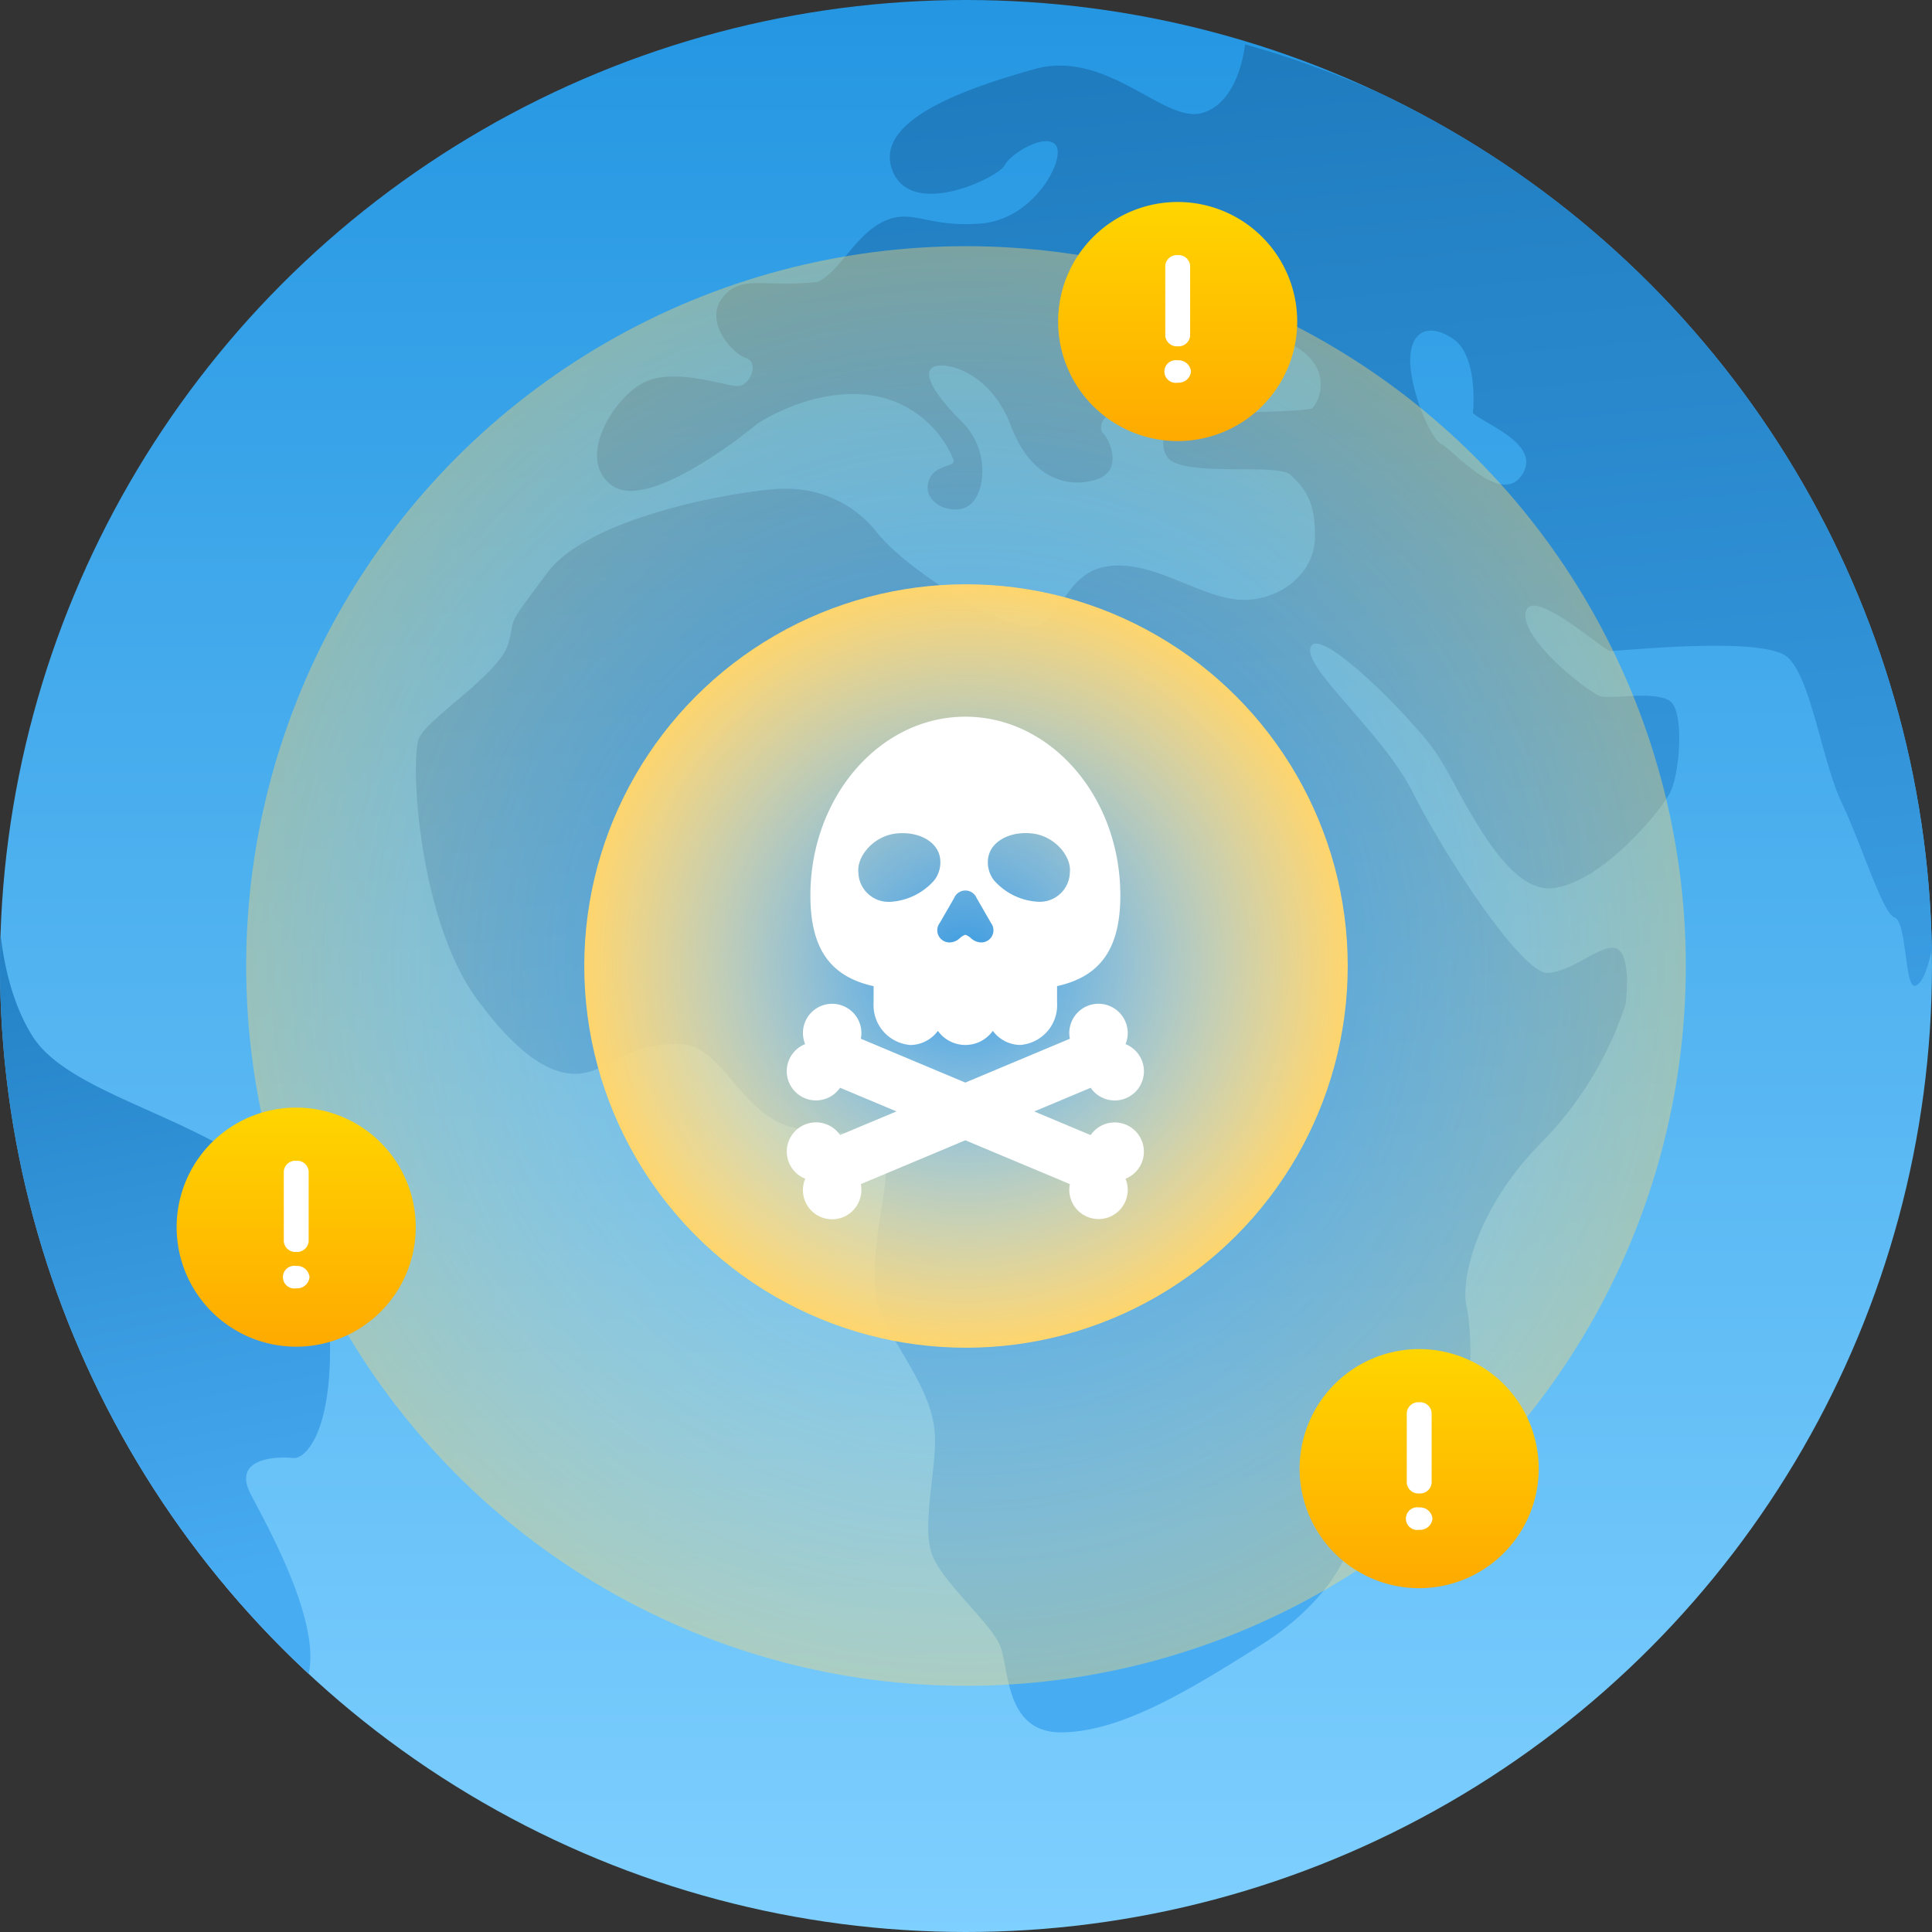
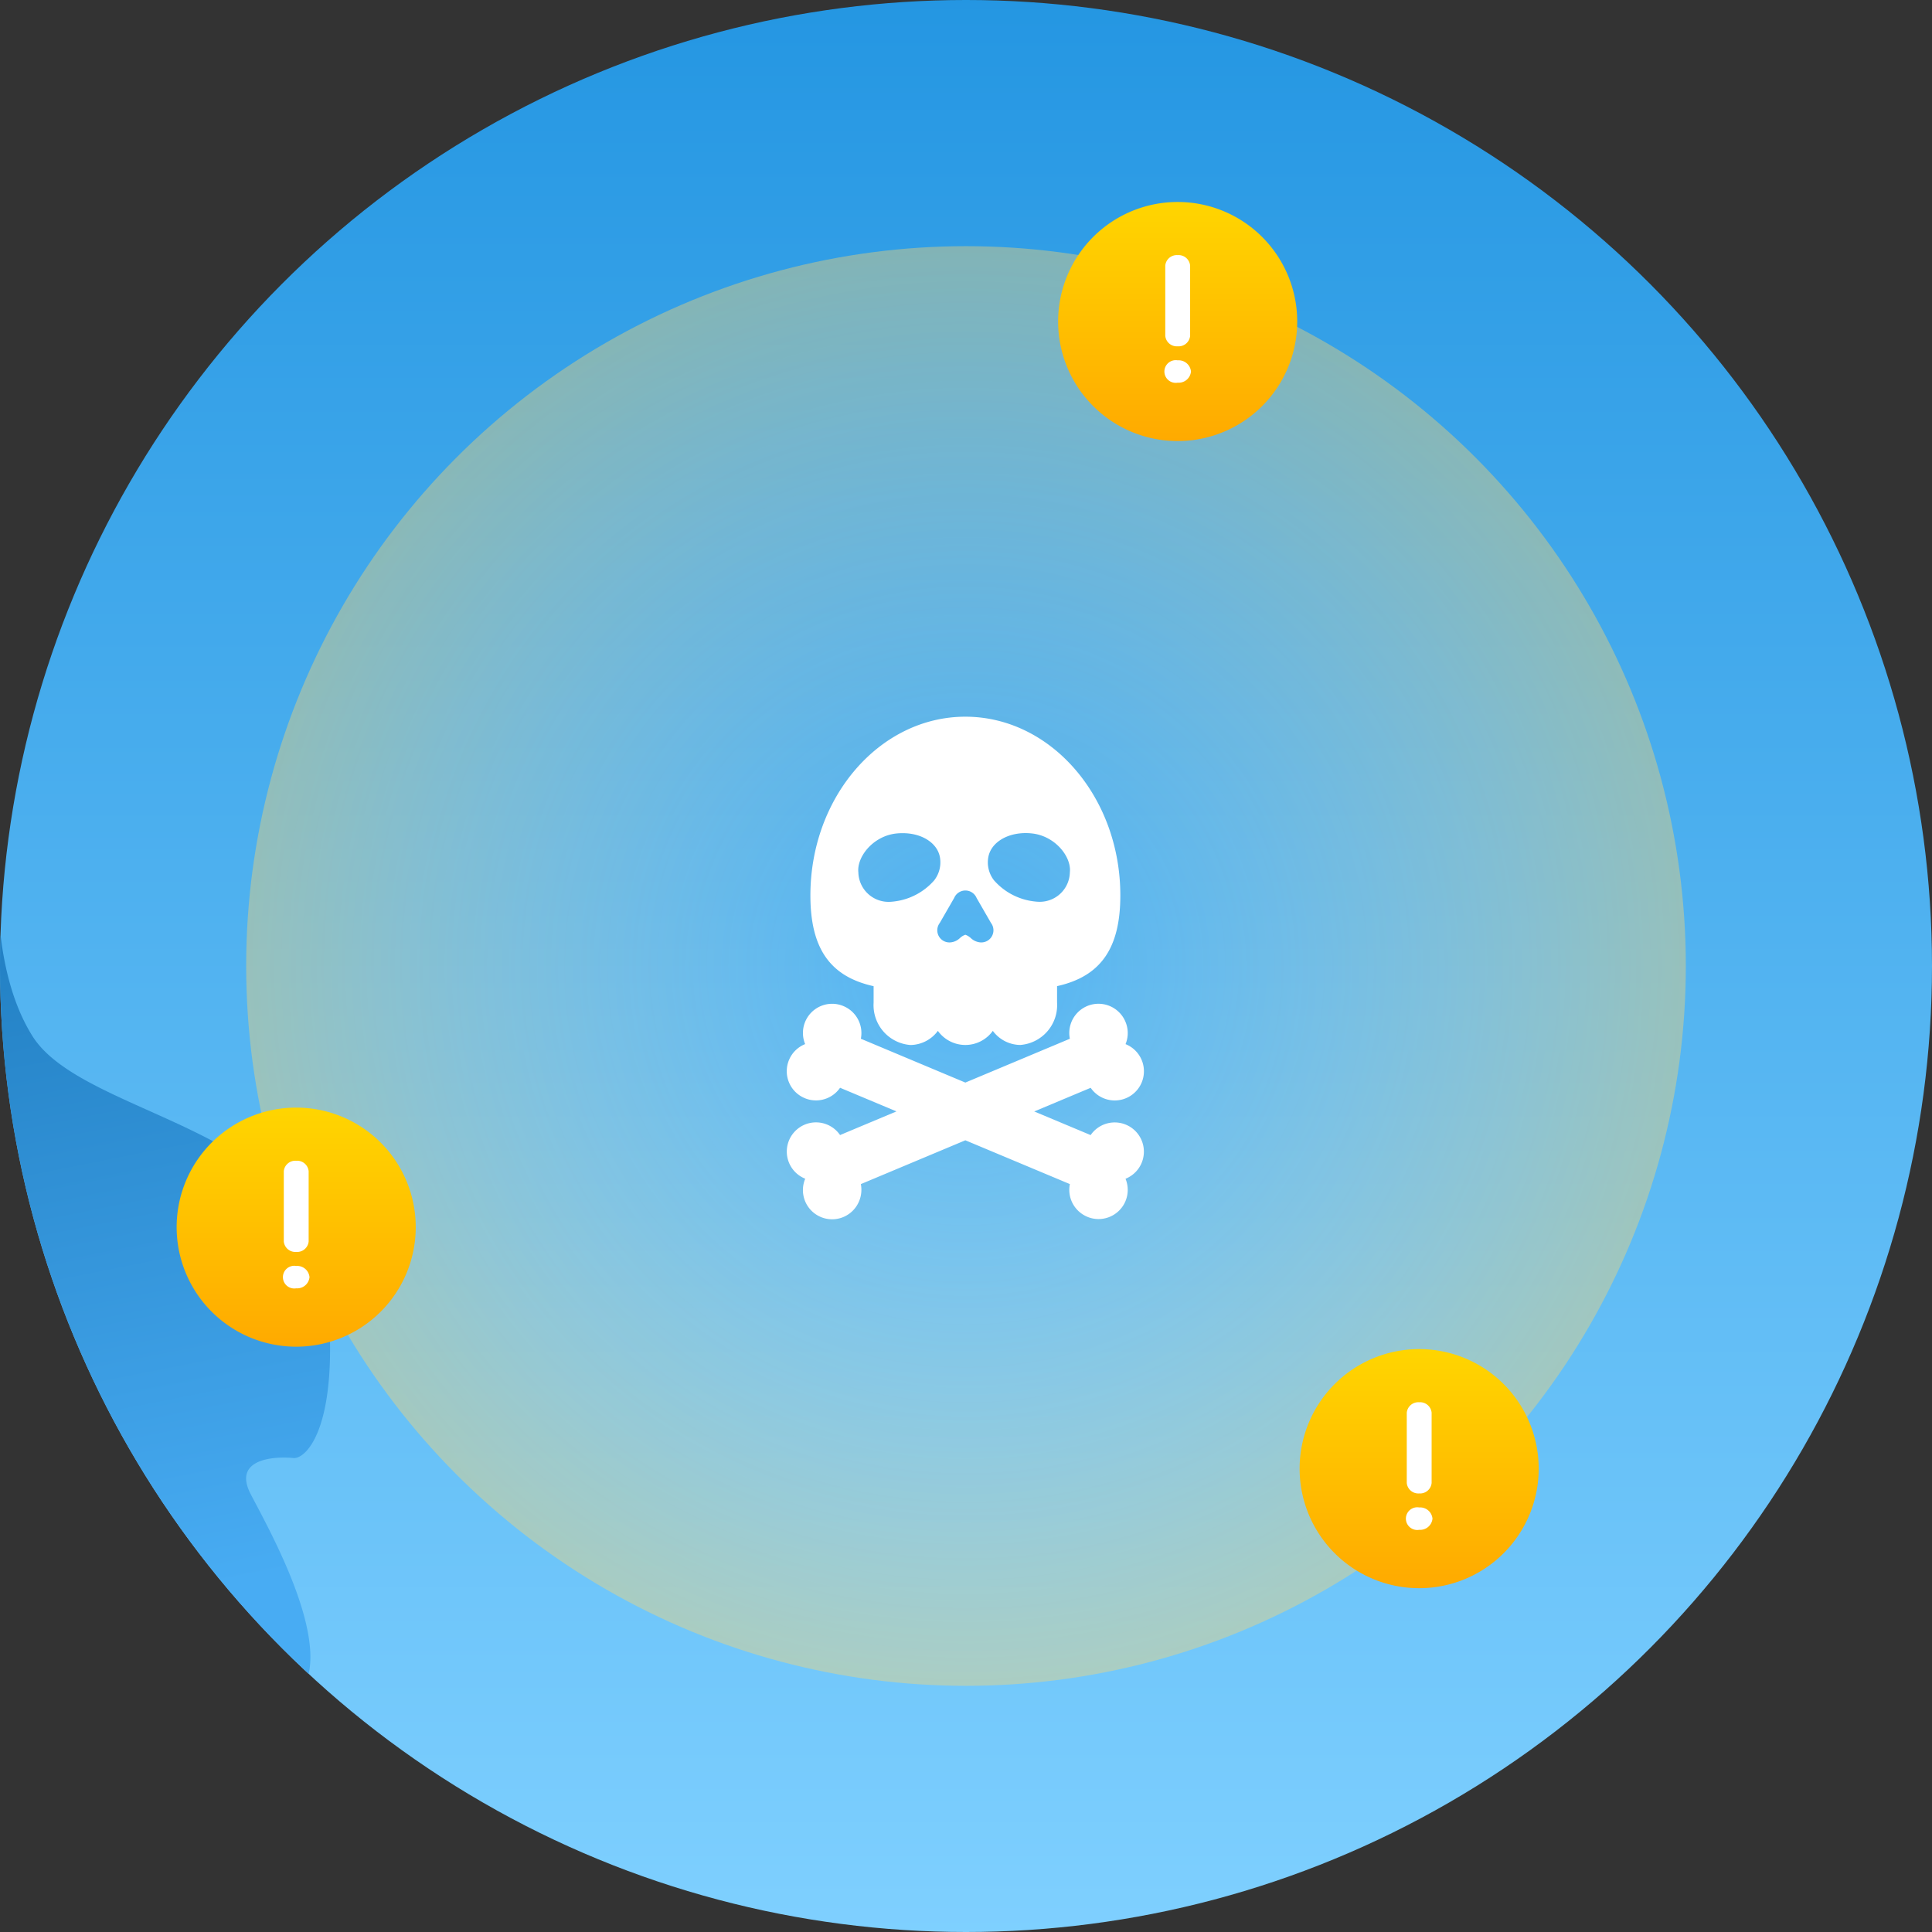
<svg xmlns="http://www.w3.org/2000/svg" width="160" height="160" viewBox="0 0 160 160">
  <rect x="0" y="0" width="160" height="160" fill="#333333" stroke="none" />
  <defs>
    <style>.a{fill:none;}.b{fill:url(#a);}.c{clip-path:url(#b);}.d{clip-path:url(#e);}.e{fill:url(#f);}.f{opacity:0.4;}.f,.g{fill:url(#h);}.h,.j{fill:#fff;}.h{stroke:rgba(0,0,0,0);}.i{fill:url(#j);}</style>
    <linearGradient id="a" x1="0.5" x2="0.5" y2="1" gradientUnits="objectBoundingBox">
      <stop offset="0" stop-color="#2496e2" />
      <stop offset="1" stop-color="#7fd0ff" />
    </linearGradient>
    <clipPath id="b">
      <rect class="a" width="160" height="160" />
    </clipPath>
    <clipPath id="e">
      <circle class="b" cx="80" cy="80" r="80" transform="translate(809 1405)" />
    </clipPath>
    <linearGradient id="f" x1="0.838" y1="0.855" x2="0.765" y2="-0.042" gradientUnits="objectBoundingBox">
      <stop offset="0" stop-color="#48acf3" />
      <stop offset="1" stop-color="#1d7abd" />
    </linearGradient>
    <radialGradient id="h" cx="0.5" cy="0.5" r="0.5" gradientUnits="objectBoundingBox">
      <stop offset="0" stop-color="#fff" stop-opacity="0" />
      <stop offset="1" stop-color="#ffd56c" />
    </radialGradient>
    <linearGradient id="j" x1="0.5" x2="0.5" y2="1" gradientUnits="objectBoundingBox">
      <stop offset="0" stop-color="#ffd500" />
      <stop offset="1" stop-color="#fa0" />
    </linearGradient>
  </defs>
  <g class="c">
    <g class="c">
      <circle class="b" cx="80" cy="80" r="80" />
    </g>
    <g class="d" transform="translate(-809 -1405)">
      <g transform="translate(764 30)">
        <g transform="translate(-103.166 1215.542)">
-           <path class="e" d="M368.88,163.131c-.026.261-.521,4.837-3.573,5.689-3.141.877-7.852-5.325-13.882-3.634s-13.317,4.323-11.746,8.395,8.794.564,9.3-.439,3.476-2.756,4.251-1.629-1.769,6.077-6.2,6.452-5.716-1.295-8.082-.167-3.6,4.114-5.423,4.991c-4.334.564-6.344-.689-7.915,1.316s.817,4.636,1.947,5.012.314,2.318-.691,2.318-4.9-1.441-7.475-.438-6.093,6.432-2.91,8.687,12.018-5.137,12.018-5.137,4.355-2.965,9.213-2.381a8.76,8.76,0,0,1,7.035,5.388c.167.668-1.884.292-2.136,2.047s2.408,2.689,3.6,1.561,1.476-4.526-.754-6.75-3.266-3.915-2.481-4.511,4.742.157,6.5,4.792,4.962,5.2,7.161,4.448.974-3.352.5-3.79.063-1.911.911-1.222,2.921,1.232,3.172-1.315.649-7.622,8.4-5.91,5.234,6.181,4.774,6.39-8.333.585-9.506-.125-3.6,2.172-2.512,4.051,9.171.5,10.3,1.587,2.052,2.151,1.989,5.221-3.183,5.408-6.491,5.074-7.057-3.32-10.742-2.735-3.811,5.053-6.386,4.991-9.778-4.406-12.542-7.664a9.484,9.484,0,0,0-7.538-3.759c-2.219-.125-16.081,1.921-19.849,6.933s-2.513,3.425-3.266,5.931-6.616,6.1-7.37,7.768-.125,14.91,4.774,21.613,7.978,6.641,9.925,5.826,3.58-2.255,7.1-2.067,5.088,6.62,10.03,7.037,6.114.46,6.742,2.548-2.219,9.648.042,13.573,3.936,6.265,4.1,9.188-1.256,7.935-.084,10.274,4.606,5.262,5.444,7.1.335,7.35,5.193,7.267,10.3-3.341,16.5-7.267,7.873-8.687,7.37-9.773,3.455-3.988,6.972-5.555,3.141-10.462,2.638-12.654.775-8.1,6.135-13.532a29.341,29.341,0,0,0,7.035-11.527s.5-3.675-.586-4.511-3.685,1.838-5.863,1.921-8.668-9.94-11.181-14.952-9.3-10.462-8.417-12.091,8.511,6.108,10.364,8.833,5.465,11.556,9.548,11.2,9.108-6.436,9.862-8,1.131-6.515,0-7.455-4.837-.188-5.779-.439-6.658-4.7-6.219-6.954,6.407,3.132,6.973,3.195,12.814-1.315,14.761.564,2.785,8.562,4.46,12.07,3.35,9.1,4.355,9.439.838,5.8,1.675,5.658,1.508-2.818,1.675-5.073A2.181,2.181,0,0,1,427.771,234,81.259,81.259,0,0,0,368.88,163.131Zm22.893,35.718c-1.759,2.506-5.611-2.088-6.593-2.589s-2.536-4.343-2.62-6.766,1.34-3.425,3.518-2,1.675,6.181,1.675,6.181C388.926,194.672,393.532,196.343,391.773,198.849Z" transform="translate(-117.605)" />
          <path class="e" d="M172.45,496.369c1.131.125,4.146-2.882,2.638-15.161s-20.1-13.156-24.246-19.8c-3.73-5.975-2.827-15.231-2.608-17.028a80.62,80.62,0,0,0,24.513,71.753c3.515-3.533-2.183-13.633-3.814-16.761S171.32,496.243,172.45,496.369Z" transform="translate(0 -216.163)" />
        </g>
      </g>
    </g>
    <circle class="f" cx="59.613" cy="59.613" r="59.613" transform="translate(20.387 20.387)" />
-     <circle class="g" cx="31.613" cy="31.613" r="31.613" transform="translate(48.387 48.387)" />
    <path class="h" d="M24.869,41.407a2.415,2.415,0,0,1-1.428-2.7L14.786,35.08,6.13,38.709A2.434,2.434,0,0,1,6,40.089a2.417,2.417,0,1,1-4.475-1.827A2.418,2.418,0,1,1,4.41,34.646l4.67-1.958L4.41,30.73a2.42,2.42,0,0,1-2,1.047,2.373,2.373,0,0,1-.94-.193,2.416,2.416,0,0,1,.048-4.47A2.416,2.416,0,0,1,4.7,23.97a2.42,2.42,0,0,1,1.431,2.7L14.785,30.3l8.656-3.629a2.418,2.418,0,0,1,4.6-1.414,2.4,2.4,0,0,1,.011,1.86,2.418,2.418,0,1,1-2.888,3.616l-4.673,1.959,4.67,1.957a2.418,2.418,0,1,1,2.889,3.616,2.416,2.416,0,0,1-3.179,3.145ZM17.06,26.018a2.8,2.8,0,0,1-4.55,0,2.866,2.866,0,0,1-2.273,1.171,3.308,3.308,0,0,1-3.049-3.508V22.317c-3.615-.8-5.235-3.136-5.235-7.513C1.952,6.641,7.708,0,14.786,0S27.62,6.641,27.62,14.8c0,4.376-1.62,6.71-5.239,7.513v1.364a3.306,3.306,0,0,1-3.048,3.508A2.866,2.866,0,0,1,17.06,26.018Zm-1.83-7.692a1.315,1.315,0,0,0,.75.361,1.007,1.007,0,0,0,.929-1.606l-1.193-2.07a1.007,1.007,0,0,0-1.857,0l-1.193,2.07a1.006,1.006,0,0,0,.929,1.606,1.287,1.287,0,0,0,.75-.363,1.176,1.176,0,0,1,.443-.265A1.316,1.316,0,0,1,15.229,18.326Zm1.458-6.7a2.427,2.427,0,0,0,.465,1.918,5.219,5.219,0,0,0,3.407,1.761,3.3,3.3,0,0,0,.391.024,2.493,2.493,0,0,0,2.489-2.439c.148-1.279-1.205-3-3.108-3.219a4.746,4.746,0,0,0-.558-.033C18.17,9.643,16.9,10.458,16.688,11.629ZM9.034,9.676c-1.9.22-3.254,1.94-3.109,3.219a2.5,2.5,0,0,0,2.491,2.439,3.334,3.334,0,0,0,.393-.024,5.217,5.217,0,0,0,3.4-1.761,2.43,2.43,0,0,0,.469-1.918c-.213-1.171-1.483-1.986-3.087-1.986A4.816,4.816,0,0,0,9.034,9.676Z" transform="translate(65.161 59.354)" />
    <g transform="translate(-74.207 -1406.605)">
-       <path class="i" d="M9.9,0A9.9,9.9,0,1,1,0,9.9,9.9,9.9,0,0,1,9.9,0Z" transform="translate(161.836 1423.332)" />
+       <path class="i" d="M9.9,0A9.9,9.9,0,1,1,0,9.9,9.9,9.9,0,0,1,9.9,0" transform="translate(161.836 1423.332)" />
      <g transform="translate(170.639 1427.734)">
        <path class="j" d="M1.191,7.55A.958.958,0,0,1,.162,6.683V.867A.958.958,0,0,1,1.191,0,.958.958,0,0,1,2.22.867V6.683a.958.958,0,0,1-1.029.867" transform="translate(-0.091)" />
        <path class="j" d="M2.2,20.718a1.025,1.025,0,0,1-1.1.926.94.94,0,1,1,0-1.852,1.025,1.025,0,0,1,1.1.926" transform="translate(0 -11.08)" />
      </g>
    </g>
    <g transform="translate(-147.207 -1331.605)">
      <path class="i" d="M9.9,0A9.9,9.9,0,1,1,0,9.9,9.9,9.9,0,0,1,9.9,0Z" transform="translate(161.836 1423.332)" />
      <g transform="translate(170.639 1427.734)">
        <path class="j" d="M1.191,7.55A.958.958,0,0,1,.162,6.683V.867A.958.958,0,0,1,1.191,0,.958.958,0,0,1,2.22.867V6.683a.958.958,0,0,1-1.029.867" transform="translate(-0.091)" />
        <path class="j" d="M2.2,20.718a1.025,1.025,0,0,1-1.1.926.94.94,0,1,1,0-1.852,1.025,1.025,0,0,1,1.1.926" transform="translate(0 -11.08)" />
      </g>
    </g>
    <g transform="translate(-54.207 -1311.605)">
      <path class="i" d="M9.9,0A9.9,9.9,0,1,1,0,9.9,9.9,9.9,0,0,1,9.9,0Z" transform="translate(161.836 1423.332)" />
      <g transform="translate(170.639 1427.734)">
        <path class="j" d="M1.191,7.55A.958.958,0,0,1,.162,6.683V.867A.958.958,0,0,1,1.191,0,.958.958,0,0,1,2.22.867V6.683a.958.958,0,0,1-1.029.867" transform="translate(-0.091)" />
        <path class="j" d="M2.2,20.718a1.025,1.025,0,0,1-1.1.926.94.94,0,1,1,0-1.852,1.025,1.025,0,0,1,1.1.926" transform="translate(0 -11.08)" />
      </g>
    </g>
  </g>
</svg>